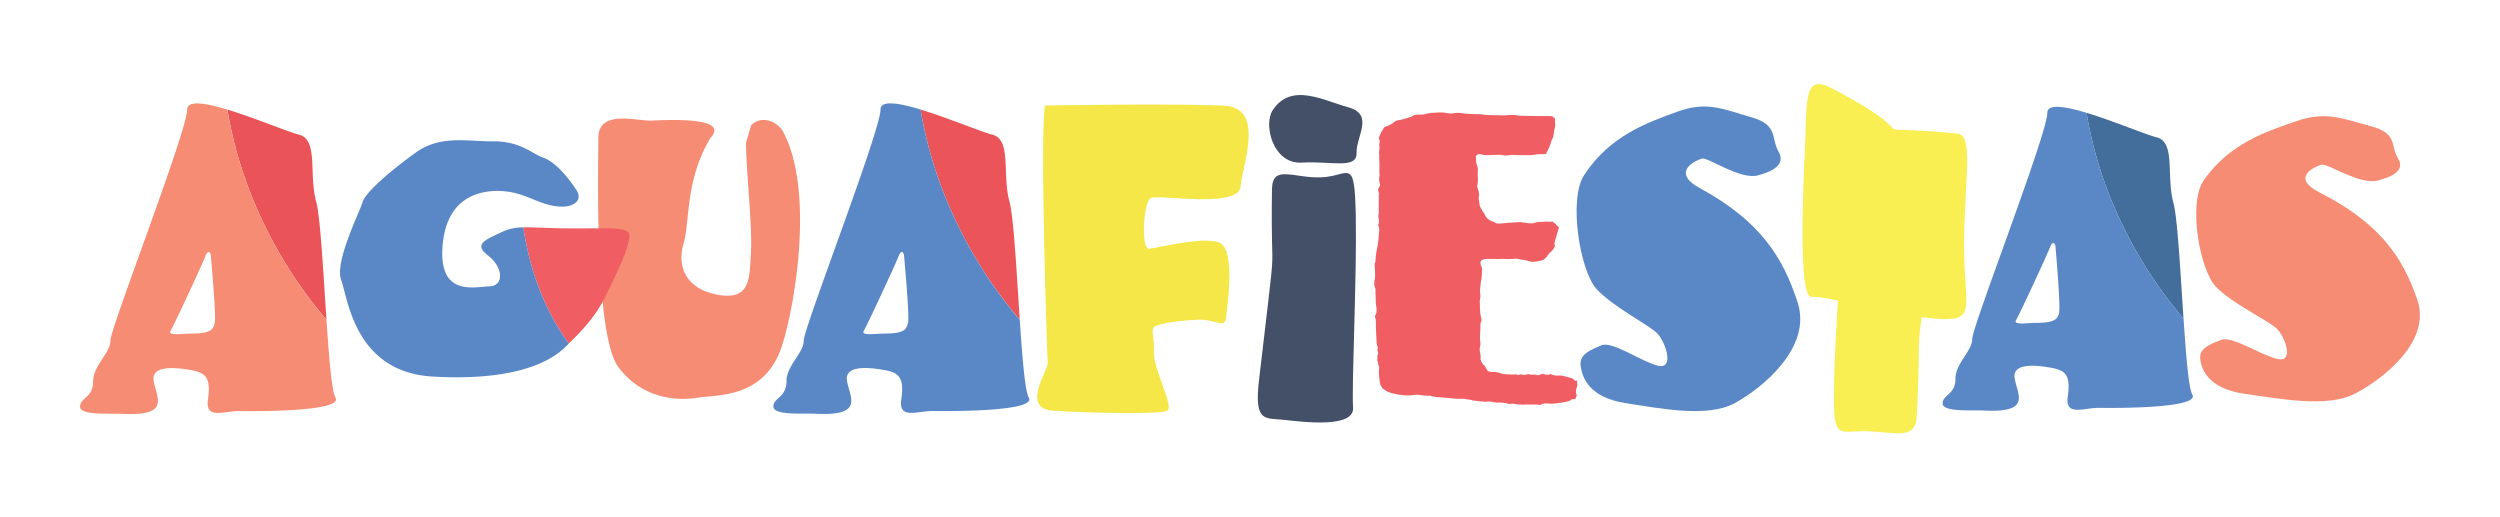
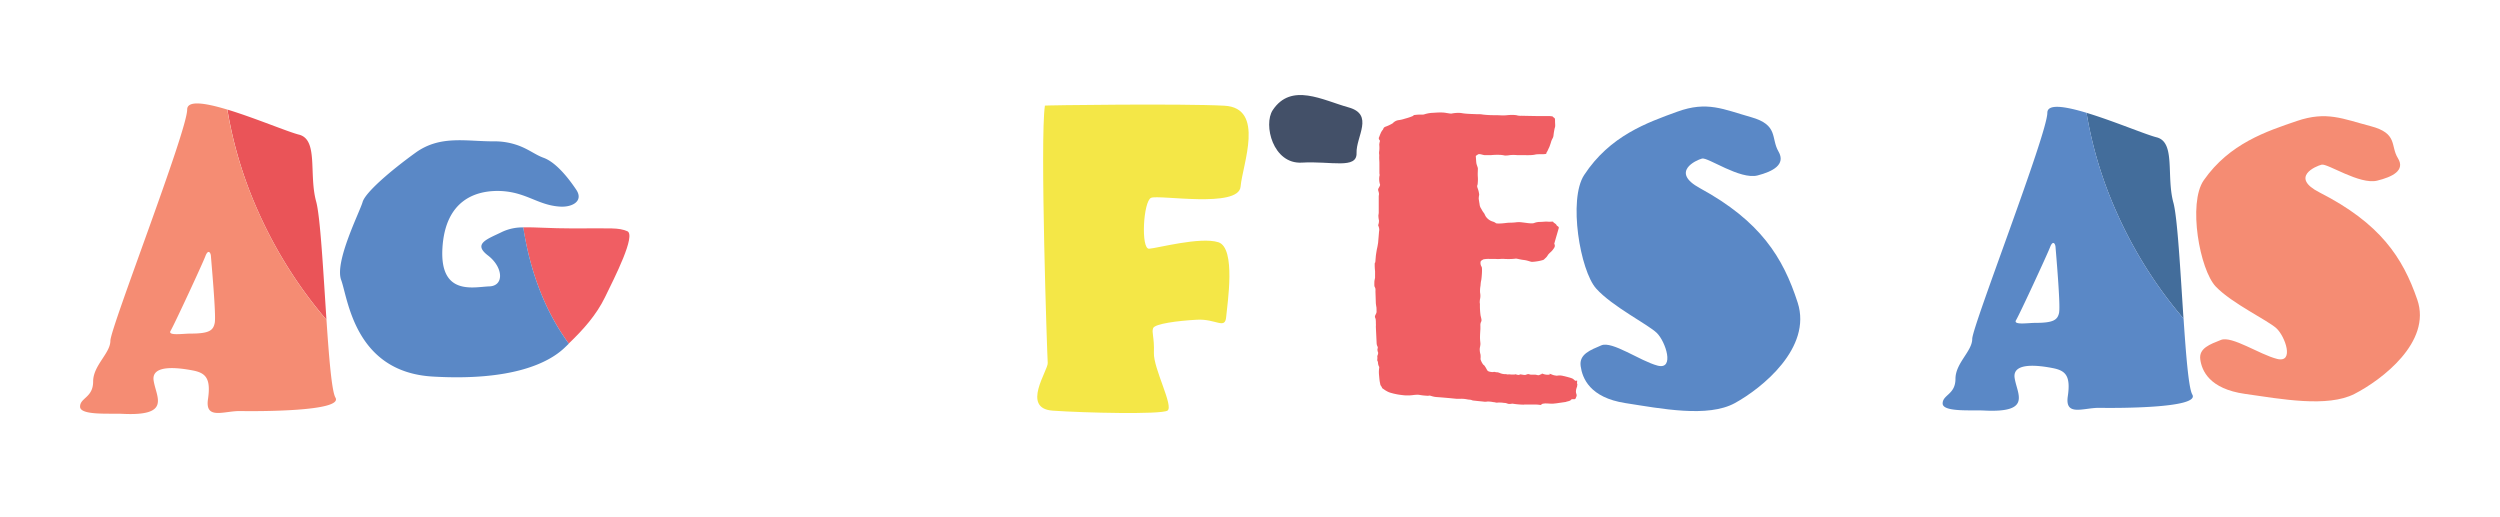
<svg xmlns="http://www.w3.org/2000/svg" id="Layer_1" data-name="Layer 1" viewBox="0 0 1014.17 209.93">
  <defs>
    <style>.cls-1{fill:#f58c73;}.cls-2{fill:#f05e63;}.cls-3{fill:#5a88c6;}.cls-4{fill:#436d9b;}.cls-5{fill:#f9ee52;}.cls-6{fill:#f4e747;}.cls-7{fill:#435068;}.cls-8{fill:#ea5458;}.cls-9{fill:#eb5559;}</style>
  </defs>
-   <path class="cls-1" d="M317.26,52.67a12.05,12.05,0,0,0-2.33-2.26c-3.56-2.57-7.81-2.23-10.27.52-.61,2.27-1.3,4.54-2,6.78,0,1.24,0,2.72.08,4.37.43,11.29,2.41,30.93,1.91,39.61-.61,10.63.19,20.24-13.21,17.93s-16.81-11.68-14.14-20.8.56-25.65,10.94-42.9c4.66-5-.52-8.17-23.9-7-5.81.3-21.61-4.72-21.61,7s-1.77,80,8.23,93.14,24.34,13.52,32.05,12.28,25.78.22,33.35-18.68C321.46,129.8,331.44,77.69,317.26,52.67Z" />
  <path class="cls-2" d="M245.43,120.57c3.88-7.95,12.75-25.32,9-26.8s-5.72-1.11-22-1.11c-9.47,0-15.56-.56-20.19-.44,2.51,16.1,7.94,32.81,18.47,47.16C236.68,133.65,241.9,127.81,245.43,120.57Z" />
  <path class="cls-3" d="M203.47,77.5a30.32,30.32,0,0,1,7.35,1.33c5.82,1.78,10.08,4.69,16.68,5,4.92.2,9.24-2.4,6.28-6.84S225.65,65.86,220.48,64c-3.13-1.12-5.79-3.3-9.88-4.86a28.16,28.16,0,0,0-10.46-1.8c-11.27,0-21.62-2.58-31.6,4.63s-20.34,16.08-21.45,20-11.45,24.22-8.69,31.61,5.37,37.34,37.16,39.18,46.77-5.35,53.42-11.64c.6-.57,1.2-1.14,1.78-1.71-10.53-14.35-16-31.06-18.47-47.16A19.53,19.53,0,0,0,203.84,94c-6.1,3-12.2,4.81-5.91,9.62s6.65,12.38.55,12.56-20.15,4.08-19-15.52S193.12,77,203.47,77.5Z" />
  <path class="cls-4" d="M874.85,55.7c-4.35-1.08-17.54-6.65-28.42-9.94a165.06,165.06,0,0,0,12.35,40.68,176,176,0,0,0,27,42.79c-1.27-19.08-2.44-40.94-4.1-47C878.71,71.4,882.68,57.65,874.85,55.7Z" />
  <path class="cls-3" d="M889.35,160.05c-1.47-2.48-2.55-15.79-3.55-30.82a176,176,0,0,1-27-42.79,165.06,165.06,0,0,1-12.35-40.68c-8.7-2.62-15.91-3.79-15.91,0,0,8.51-30.47,86.71-30.47,91.72s-6.8,9.8-6.8,16.2-5.2,6.41-5.2,10,11.8,2.59,16.8,2.86c19.6,1,13.39-6.62,12.4-13.23s10.21-5,15.39-4,7.43,3,6.18,11.43,6.44,4.6,12.86,4.71S892.68,165.69,889.35,160.05Zm-54-33.38c-.6,3.1-2.2,4.31-9.7,4.31-2.91,0-9.11,1-7.8-1.11s12.7-26.7,13.8-29.61,2.12-1.5,2.22,0S835.91,123.57,835.32,126.67Z" />
-   <path class="cls-5" d="M794.08,54.18c-46.59-4.43-6.25,5.07-51-18.4-11.28-5.92-10,4.58-10.74,21.25s-3.08,64.17,2.59,63.44c1.71-.21,5.61.43,10.63,1.44-.7,11.55-1.31,23.18-1.5,32.21-.5,24.71.76,20.8,12.17,20.8s20.82,4.31,21.34-6c1.53-29.87,0-26.34,2-40.28,2.3.32,4.47.57,6.44.7,16.31,1.12,10.76-4.44,10.76-30S800.92,54.83,794.08,54.18Z" />
  <path class="cls-6" d="M423.89,42.84c-2.05,13.45.91,101.42,1.14,104.38s-10.94,18.46,2.05,19.37,43.75,1.6,46.49,0-5.7-17.09-5.47-23.47-1-8.21-.31-10,10-3,17.77-3.42,11.41,4.11,11.86-1.13,4.11-28-3.19-30.31-24.66,2.41-28.07,2.64-2.38-19.28.8-20.65,35.57,4.34,36.31-4.55,10.08-31.91-6.55-32.82-72.6-.22-74,0" />
  <path class="cls-3" d="M713,71.17c6.09-1.58,11.59-4.37,8.46-9.74s.12-10.74-11.12-13.91-17.78-6.63-29.92-2.21S653.13,55,642.64,71c-6.5,9.92-1.63,38.78,4.87,46.05s21,14.53,24.59,18,7.41,15.16.29,13.26S654,138.21,649.6,140.1s-9.06,3.57-8.38,8.42,3.64,12.75,18.15,15,33.46,6,44.41,0,31.39-22.43,25.48-40.76-15.11-33.06-39.68-46.44c-12.12-6.6-1.48-11.38.88-12S705.86,73,713,71.17Z" />
  <path class="cls-7" d="M516.31,44.67c-3.9,5.87.06,22,11.83,21.3s22.4,2.79,22.17-3.89,7.25-15.61-3.25-18.52S523.84,33.36,516.31,44.67Z" />
-   <path class="cls-7" d="M516,76.82c.14-10.28,8.56-4.46,20-4.88S549.54,63,550,87.72s-1.74,69-1.1,77.59-20.64,5.82-28.12,5-12.06,1.26-10.06-15.92C518.62,86.21,515.38,121,516,76.82Z" />
  <path class="cls-2" d="M611,151.78a2.19,2.19,0,0,0,1.19.07,9.58,9.58,0,0,0,1.3.09c.46,0,.38,0,.8,0s.12-.23.89,0,1.18.16,1.3.07-.22-.17.35-.13,1.64.36,2.18.15a2.63,2.63,0,0,1,.7-.2s-.27-.2.65,0a2.64,2.64,0,0,0,1.3.15c.57,0,.31,0,.92,0s1.22.27,1.56.24.63-.28,1.09-.4-.11-.46.8-.12a5.34,5.34,0,0,0,2.64.26c.17-.14-.67-.6.7-.1a5.39,5.39,0,0,0,1.79.5c.42.05-.17.1.85,0a4.19,4.19,0,0,1,1.37,0c.33.06.19,0,.83.17a8.66,8.66,0,0,1,.93.21c.56.14.7.17,1,.26s.4.1.73.21a6.88,6.88,0,0,1,.92.32c.63.26,1.11,1,1.39.94s.79-.17.63.25,0,.53,0,.76-.21,0,0,.34,0,.29,0,.66a1.75,1.75,0,0,1-.17.68,8.45,8.45,0,0,0-.3,1.12c0,.15,0-.38,0,.15a2.47,2.47,0,0,0,0,.77c0,.3.08.32.16.67a1.34,1.34,0,0,1,0,1c-.21.33-.23,1-.75,1.07s-1.13-.13-1.39.2-.5.49-1.68.75,1.16-.06-1.65.34-2.27.34-2.82.4l-1.23.13c-.74.06-2.92-.18-3.46-.07a5,5,0,0,0-1,.19c-.55.18.32.5-.93.36a11.23,11.23,0,0,0-2.07-.12h-1.41c-.47,0-2.5,0-2.88,0s1.3.12-1.15,0a31.3,31.3,0,0,1-3.45-.36c-.49,0-.9.15-1.47.11s-1.09-.39-1.63-.4-1.19-.17-1.72-.15a6.17,6.17,0,0,0-1.2,0c-.89.11-.79-.13-1.83-.19a10.9,10.9,0,0,0-2.37-.24,4.75,4.75,0,0,1-1.81,0l-1.14-.11-2.2-.23-.87-.1a3.94,3.94,0,0,0-1-.3,9.22,9.22,0,0,1-1-.1,12.61,12.61,0,0,0-2.91-.28c-1.72,0-1.54,0-1.72,0l-1.13-.11-1.29-.13-2.07-.18-1.77-.15c-.69-.06-.06,0-1.76-.13s-2.43-.66-3-.59.34.16-1.72,0-2.15-.39-3.3-.34-1.22.13-2.45.23a18.17,18.17,0,0,1-2.51,0s-1.86-.17-3.05-.41-1.5-.31-2.09-.49a7.07,7.07,0,0,1-2.05-.79,8.32,8.32,0,0,1-1.12-.71c-1-.69-.57-.29-.95-1s-.46-.4-.64-1.49a12.53,12.53,0,0,1-.26-1.55c-.1-1,0,0-.18-1.94s.21-3.07.06-3.18a3.61,3.61,0,0,1-.47-1.7c-.06-.82-.39-.47-.28-1.39s-.09-1.1.07-1.49a2.82,2.82,0,0,0,.28-1.15,3.57,3.57,0,0,1-.3-1.27c.07-.57.29-.9,0-1.3a3.26,3.26,0,0,1-.32-1.24s-.31-6.3-.32-6.8a8.88,8.88,0,0,0,0-1.41,9.4,9.4,0,0,0-.08-1.62c-.18-.61-.44-.83-.19-1.45s.58-1,.56-1.61,0-1.45-.08-1.84-.21-1.35-.22-1.65-.12-3.79-.14-4.18,0-.26,0-1.19-.42-1-.45-1.66,0-.93,0-1.5.29-1.53.28-1.75,0-.77,0-1.27V110a23.1,23.1,0,0,1-.14-3.08c.11-.72.2.09.29-1.1s.11-1.33.14-1.72.1-.86.15-1.21.22-1.35.26-1.59.23-1,.29-1.36.24-1.39.24-1.39.37-4.29.38-4.59a3.18,3.18,0,0,0,0-1.46c-.18-1-.48-.81-.25-1.5a4.19,4.19,0,0,0,.22-1.61,9.74,9.74,0,0,1-.23-2.11,5.46,5.46,0,0,0,.14-1.57c0-.24,0-1.39,0-1.39s0-2.87,0-3.25,0-.46,0-1.27.18-.71.06-1.49-.5-1.24-.18-1.85.85-1.4.61-1.71a7.41,7.41,0,0,1-.22-3.27c.21-.72,0-.53,0-1.45s0-1,0-1.54,0-.27,0-1.46,0-1.19-.06-2.18,0-1.42,0-2a4.37,4.37,0,0,1,0-1.65,12.27,12.27,0,0,0,0-2.5,7.49,7.49,0,0,1,.28-1.49c.09-.27-.76-.69-.35-1.58s.12-.43.55-1.34a5.18,5.18,0,0,1,.92-1.6c.38-.39.12-.86,1.07-1.27A16.16,16.16,0,0,0,565,50a3.85,3.85,0,0,1,2.51-1.28,13.79,13.79,0,0,0,2.41-.58,22.44,22.44,0,0,0,3.19-1.06c.86-.4-.49-.31,1.44-.51s2.54.09,3.41-.24a13.23,13.23,0,0,1,2.82-.54c.38,0,2.14-.14,2.76-.15a9.64,9.64,0,0,1,1.46,0c1.22,0,2.87.46,3.79.44A15.07,15.07,0,0,1,591,45.8a9.63,9.63,0,0,1,2.34.15c1.72.28,4.61.31,6,.39a9.28,9.28,0,0,1,2.26.14,38.64,38.64,0,0,0,5,.24c.92,0,.49,0,2.37.08s2.73-.14,3.18-.13a14.32,14.32,0,0,1,3,.06,5.52,5.52,0,0,0,2,.23l3.41.07,3.37.06,2.07,0,2.38,0a5.18,5.18,0,0,1,1,.08c.24.08.12-.23.68.3s.77.22.77,1.57.2,2.15-.12,2.87a26.18,26.18,0,0,0-.52,3.18,3.18,3.18,0,0,1-.33,1,7.6,7.6,0,0,0-.6,1.33c-.13.53-.37,1.18-.61,1.87s-.4.83-.64,1.44a10.58,10.58,0,0,1-.81,1.48s.81.21-1.07.34a28.94,28.94,0,0,0-3,.08,10.73,10.73,0,0,1-2.49.3c-1.27.06-1.35,0-2.62,0s-.53,0-2.56,0a16.21,16.21,0,0,0-3,0,8.77,8.77,0,0,1-2.07.15,10.84,10.84,0,0,0-2.4-.27,26.72,26.72,0,0,0-3.23.13c-.58,0-1.34,0-2.34,0s-2.28-.79-3-.2-.77.25-.71.95.12,2,.22,2.58.51,1.5.58,1.92-.12,2.2,0,3.59a15.08,15.08,0,0,1-.06,2.7c0,.69-.42.72-.07,1.72a10.23,10.23,0,0,1,.68,2.82,8.1,8.1,0,0,0-.19,1.58c.05.45.29,2,.34,2.11a3.72,3.72,0,0,0,.7,2,9.57,9.57,0,0,0,1.07,1.71c.42.55.45,1.12,1.08,1.82a5.2,5.2,0,0,0,2.64,1.68c1.61.59.58.72,2.19.75s3.17-.27,4.06-.31,1.33,0,2.77-.14a9.76,9.76,0,0,1,2.84,0c1.68.19,3.67.57,4.67.29a7,7,0,0,1,2.59-.49c1.15,0,2-.19,3.18-.09s2-.2,2.13.15,1.08.67,1.29,1.21,1.11.52.9,1.3-1.8,6.13-1.8,6.32a1.48,1.48,0,0,1,0,1.55,7.67,7.67,0,0,1-1.41,1.76,8.89,8.89,0,0,0-1.14,1.17,4.8,4.8,0,0,1-.83,1.13c-.27.19-.78.83-1.13.94a15.75,15.75,0,0,1-2.31.53,18.1,18.1,0,0,1-2.19.24c-.65,0-1.71-.58-3.39-.77s-3.18-.71-3.38-.52a25.83,25.83,0,0,1-4.25.11,11.83,11.83,0,0,0-1.88,0,12,12,0,0,1-1.85,0c-.92,0-1.18,0-2.26,0a10.78,10.78,0,0,0-2.73.16c-.33.21-1.15.54-1.16,1.11a2.79,2.79,0,0,0,.41,1.87c.43.49,0,5-.14,5.53s-.21,1.17-.29,2.24a10.56,10.56,0,0,0-.16,2.82,6.08,6.08,0,0,1-.06,2.69c-.19,1.53,0,1.73,0,1.73a29.42,29.42,0,0,0,.25,4.79c.32,1.35.55,2,.22,2.54a3,3,0,0,0-.29,1.64c0,.43,0,1.15,0,1.27s-.2,2.76-.15,3.91.13,1.38.16,2.07-.26,1.57-.28,2.18a7.5,7.5,0,0,0,.31,2.2,7.77,7.77,0,0,1,0,1.87,6.63,6.63,0,0,0,1.05,2.15c.3.43.22-.08,1,1.18s.58,1.6,2,1.85,1.08-.13,2,.09.48-.1,1.67.33A5.79,5.79,0,0,0,611,151.78Z" />
  <path class="cls-8" d="M121.25,54.61c-4.44-1.11-17.94-6.8-29-10.16A168.51,168.51,0,0,0,104.83,86a179.86,179.86,0,0,0,27.61,43.73c-1.3-19.5-2.49-41.84-4.19-48C125.2,70.65,129.25,56.6,121.25,54.61Z" />
  <path class="cls-1" d="M136.07,161.27c-1.49-2.53-2.6-16.14-3.63-31.51A179.86,179.86,0,0,1,104.83,86,168.51,168.51,0,0,1,92.2,44.45c-8.89-2.69-16.27-3.88-16.27,0,0,8.71-31.15,88.65-31.15,93.76s-7,10-7,16.56-5.3,6.55-5.3,10.2,12.06,2.65,17.17,2.91c20,1,13.69-6.76,12.67-13.51s10.43-5.11,15.73-4.12,7.59,3.09,6.32,11.68,6.59,4.7,13.15,4.82S139.48,167,136.07,161.27ZM87.12,130.94c-.62,3.17-2.25,4.39-9.92,4.39-3,0-9.3,1-8-1.12s13-27.3,14.11-30.27,2.18-1.53,2.26,0S87.73,127.77,87.12,130.94Z" />
-   <path class="cls-9" d="M402.5,54.61c-4.44-1.11-17.93-6.8-29.05-10.16A168.51,168.51,0,0,0,386.08,86a180.17,180.17,0,0,0,27.61,43.73c-1.3-19.5-2.48-41.84-4.19-48C406.45,70.65,410.5,56.6,402.5,54.61Z" />
-   <path class="cls-3" d="M417.33,161.27c-1.5-2.53-2.61-16.14-3.64-31.51A180.17,180.17,0,0,1,386.08,86a168.51,168.51,0,0,1-12.63-41.58c-8.89-2.69-16.26-3.88-16.26,0,0,8.71-31.15,88.65-31.15,93.76s-7,10-7,16.56-5.3,6.55-5.3,10.2,12.06,2.65,17.17,2.91c20,1,13.7-6.76,12.68-13.51s10.43-5.11,15.72-4.12,7.59,3.09,6.32,11.68,6.59,4.7,13.15,4.82S420.73,167,417.33,161.27Zm-49-30.33c-.61,3.17-2.24,4.39-9.92,4.39-3,0-9.3,1-8-1.12s13-27.3,14.12-30.27,2.18-1.53,2.25,0S369,127.77,368.37,130.94Z" />
  <path class="cls-1" d="M964.31,73.29c6.06-1.48,11.58-4.1,8.44-9.13s.13-10.07-11.11-13-17.78-6.21-29.92-2.06S904.45,58.14,894,73.12c-6.5,9.3-1.63,36.35,4.89,43.16s21,13.62,24.57,16.89,7.4,14.21.29,12.43-18.36-9.48-22.79-7.7-9,3.35-8.38,7.89,3.63,11.94,18.15,14,33.46,5.62,44.42,0,31.39-21,25.47-38.21-15.11-31-39.69-43.53c-12.1-6.18-1.48-10.67.89-11.25S957.19,75,964.31,73.29Z" />
</svg>